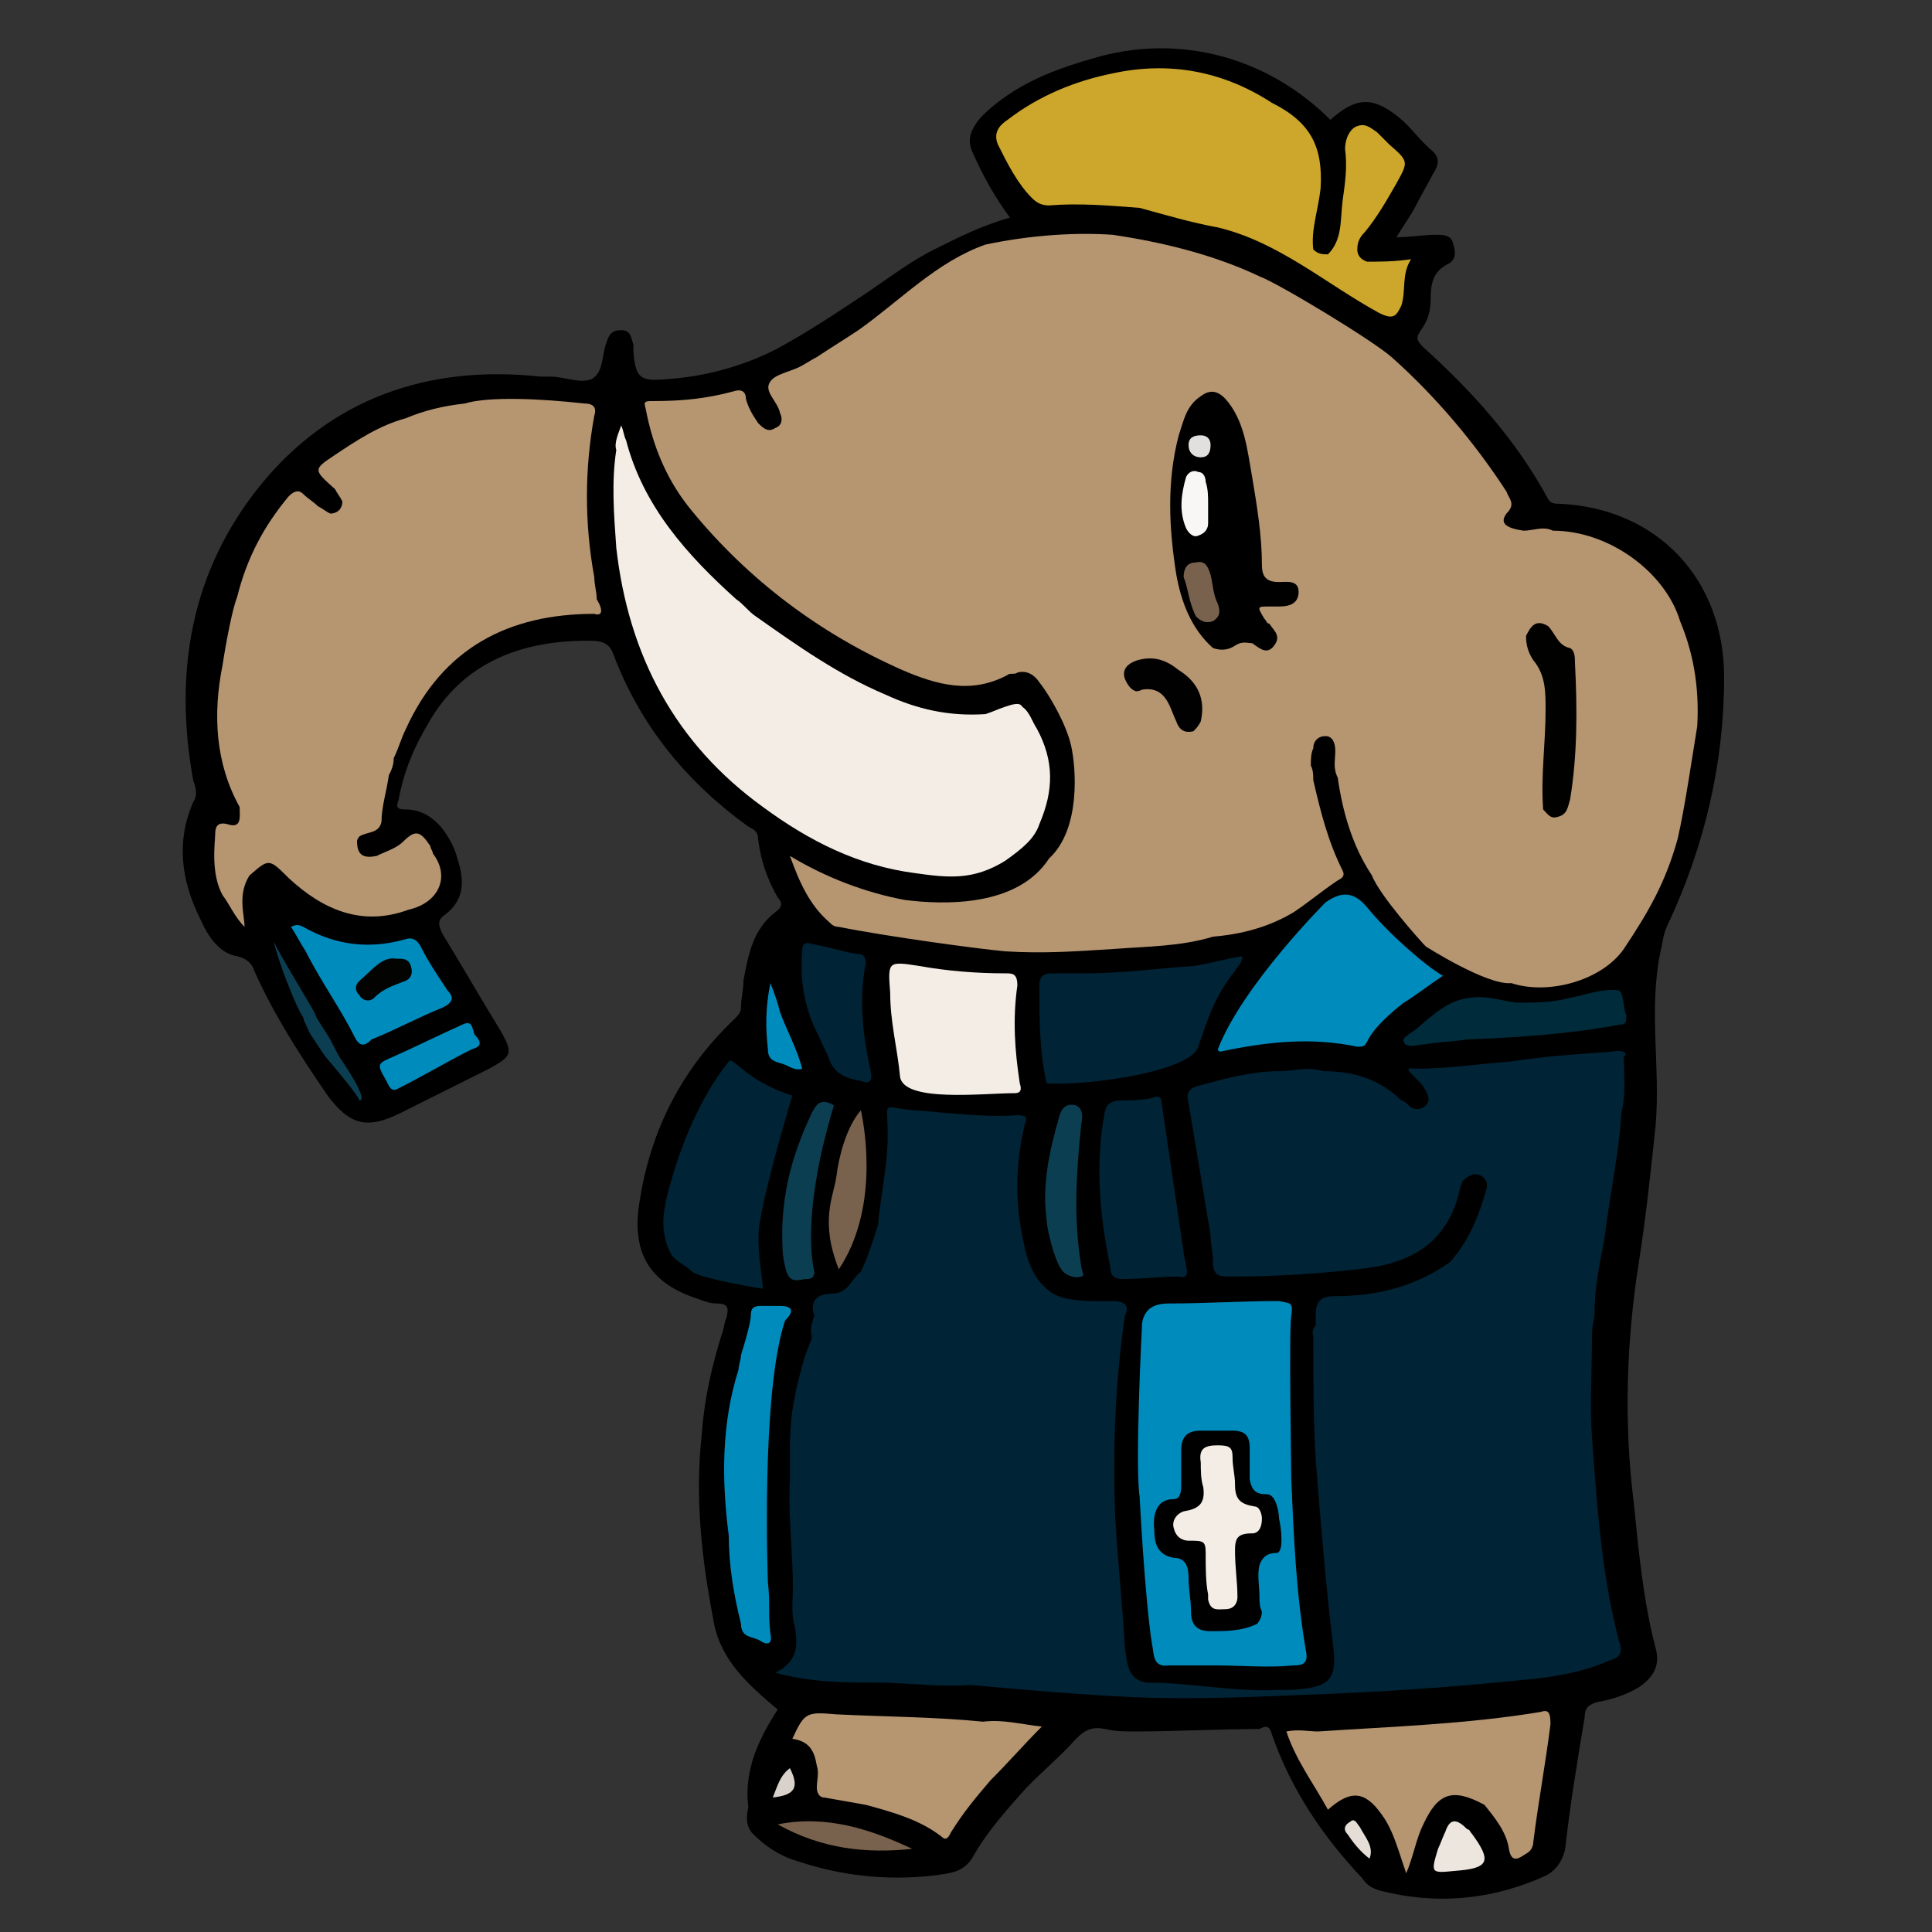
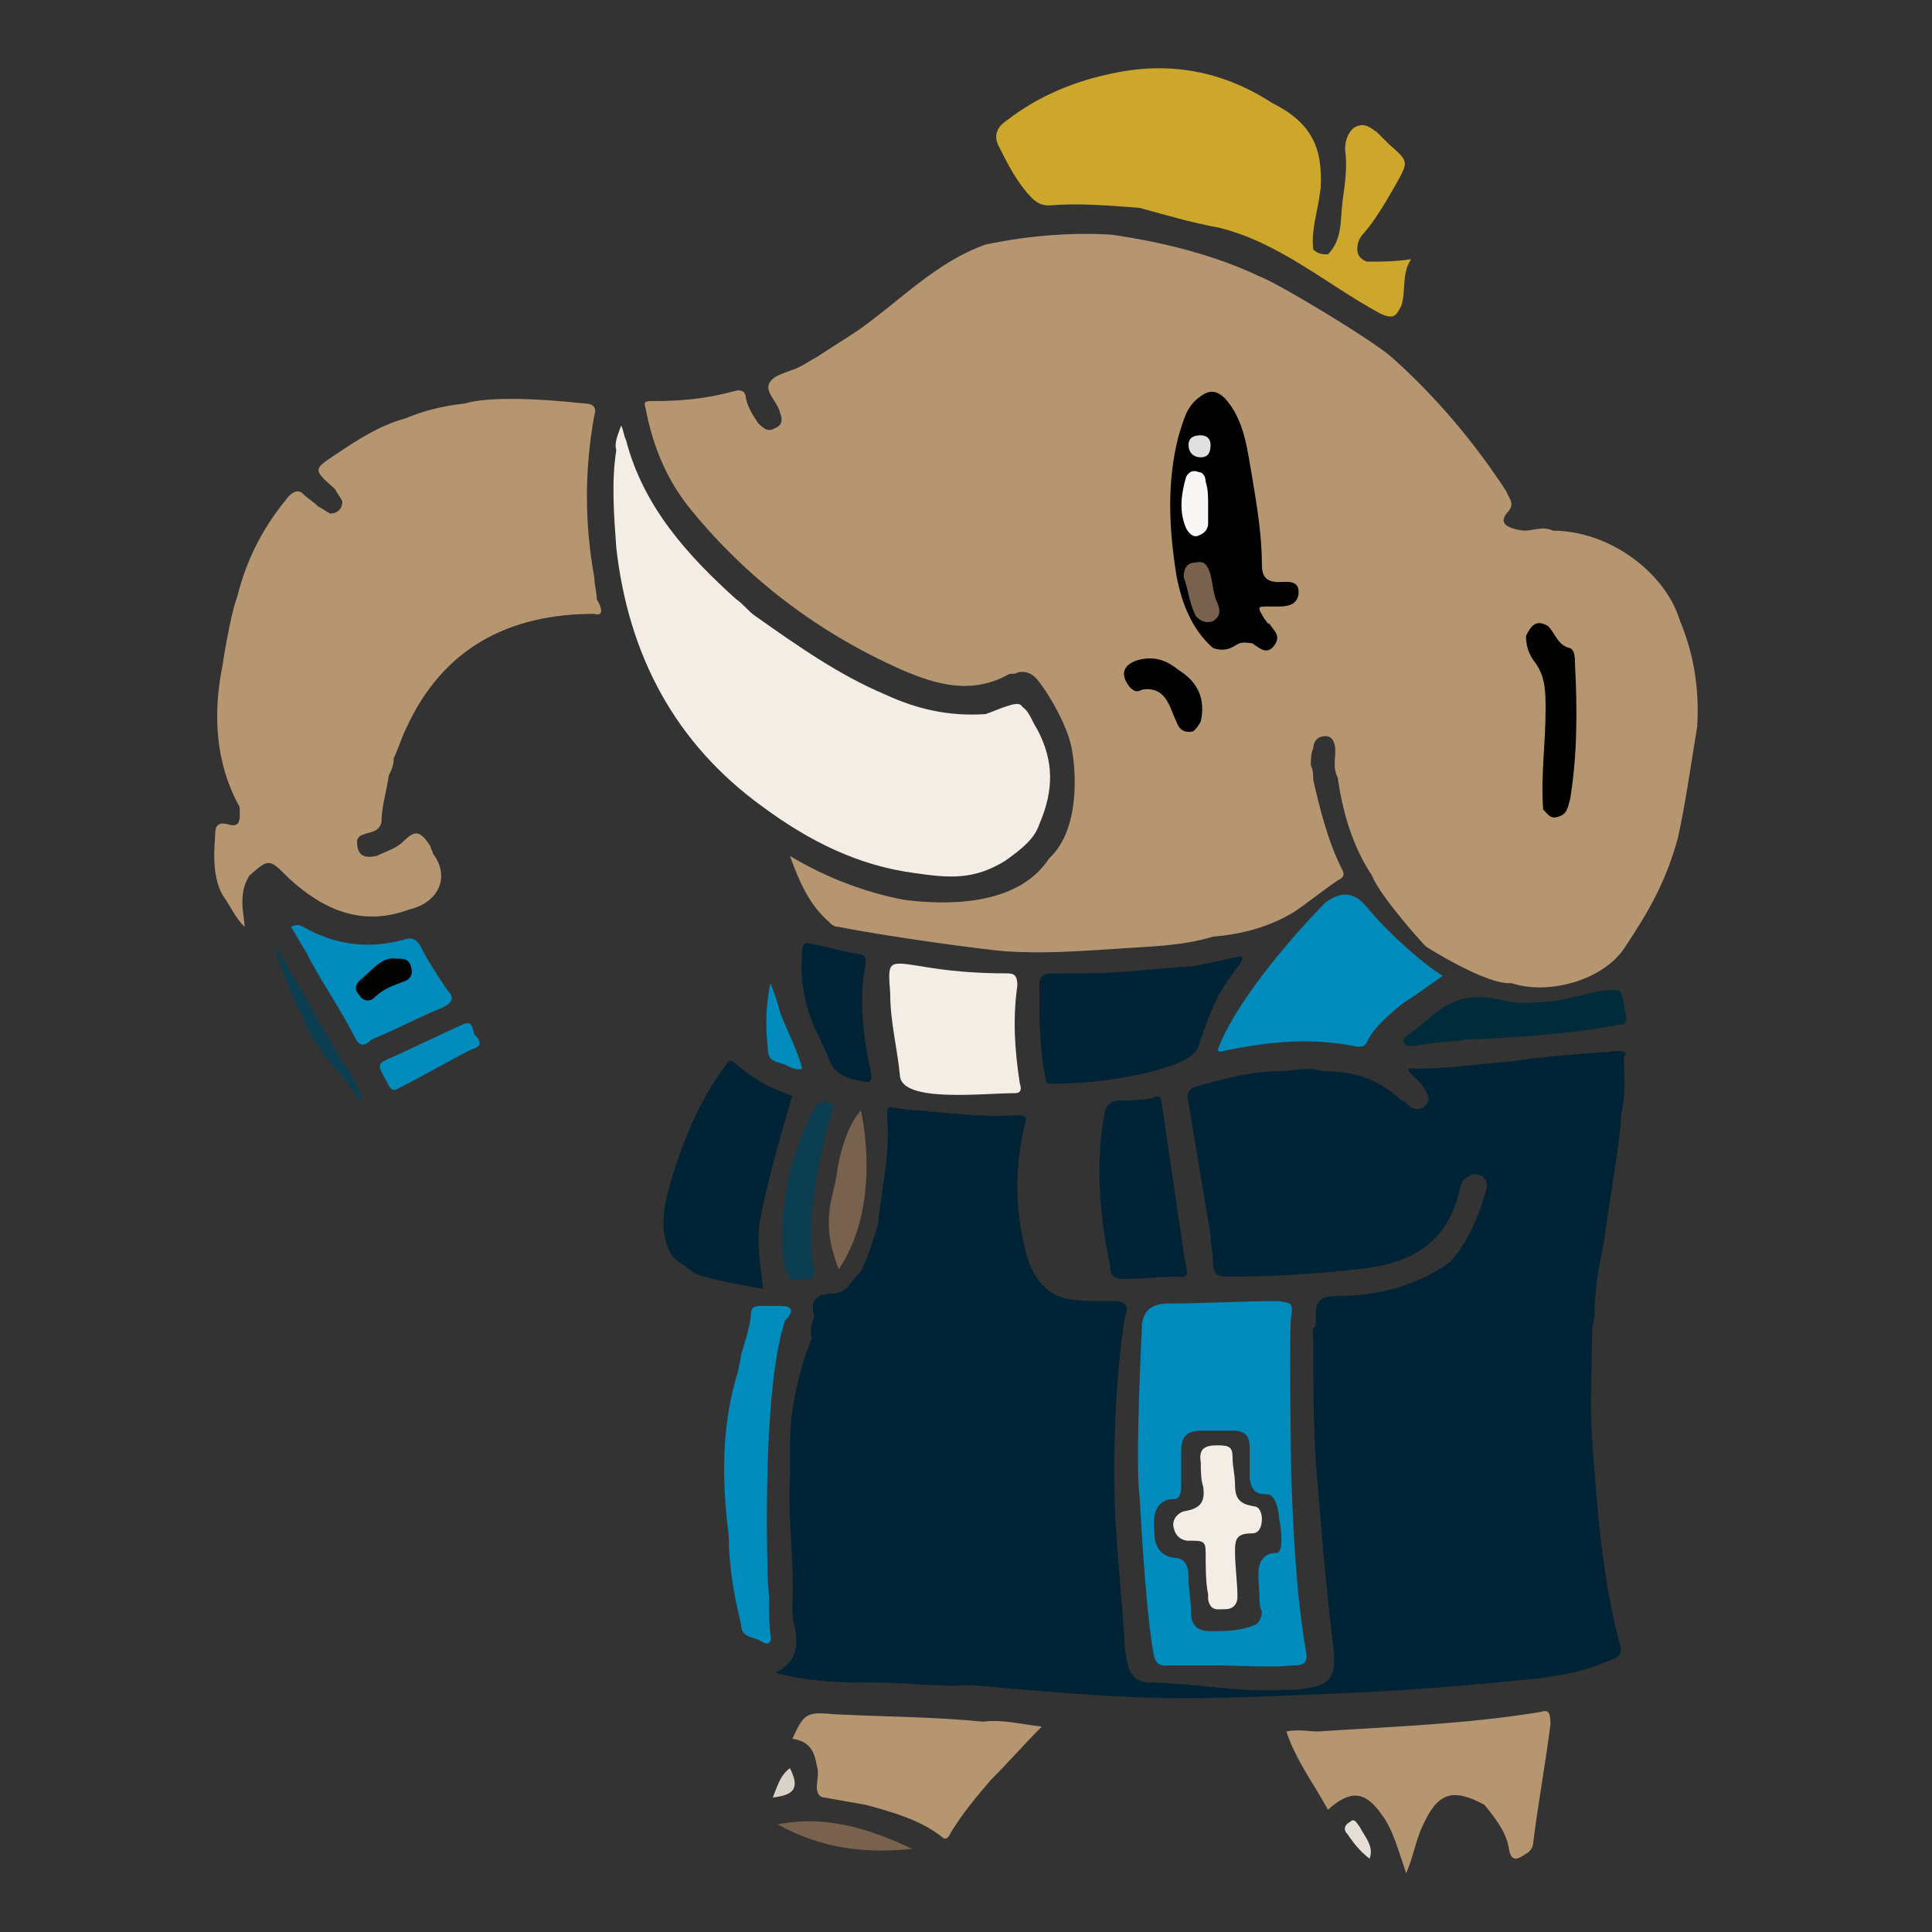
<svg xmlns="http://www.w3.org/2000/svg" version="1.1" id="Ebene_1" x="0px" y="0px" viewBox="0 0 79 79" xml:space="preserve">
  <rect x="0" y="0" width="79" height="79" fill="#333333" stroke="none" />
  <style type="text/css">
	.st0{fill:#002335;}
	.st1{fill:#008BBD;}
	.st2{fill:#002B3B;}
	.st3{fill:#0C3E52;}
	.st4{fill:#79624D;}
	.st5{fill:#F3EDE5;}
	.st6{fill:#B69571;}
	.st7{fill:#CDA72C;}
	.st8{fill:#ECE6DF;}
	.st9{fill:#E4DED7;}
	.st10{fill:#D8D2CB;}
	.st11{fill:#030401;}
	.st12{fill:#F8F7F6;}
	.st13{fill:#E1E0DF;}
	.st14{fill:#010100;}
	.st15{fill:#020101;}
</style>
-   <path id="Umriss" d="M31.8,69.9c-1.2-1-2.3-2-2.6-3.5c-0.5-2.6-0.8-5.1-0.5-7.8c0.1-1.4,0.4-2.7,0.8-4c0.1-0.2,0.1-0.5,0.2-0.7  c0.1-0.4,0.1-0.6-0.4-0.6c-0.3,0-0.5-0.1-0.8-0.2c-1.8-0.6-2.6-1.7-2.4-3.6c0.4-3.1,1.7-5.7,3.9-7.8c0.2-0.2,0.3-0.3,0.3-0.5  c0-0.4,0.1-0.7,0.1-1.1c0.2-1.1,0.4-2.1,1.3-2.8c0.3-0.2,0.3-0.4,0.1-0.6c-0.4-0.7-0.7-1.5-0.8-2.4c0-0.3-0.2-0.4-0.4-0.5  c-2.5-1.8-4.4-4.1-5.5-7c-0.2-0.6-0.6-0.6-1.1-0.6c-2.7,0-5.1,0.9-6.5,3.4c-0.6,1-1,2-1.2,3.1c-0.1,0.3-0.1,0.4,0.3,0.4  c0.6,0,1.1,0.3,1.5,0.8c0.3,0.4,0.5,0.8,0.6,1.2c0.3,0.9,0.3,1.7-0.5,2.3c-0.3,0.2-0.3,0.4-0.1,0.8c0.8,1.3,1.6,2.7,2.4,4  c0.5,0.9,0.4,1-0.5,1.5c-1.2,0.6-2.4,1.2-3.6,1.8c-1.4,0.7-2.1,0.5-3-0.7c-1.1-1.6-2.2-3.3-3-5.1c-0.1-0.3-0.3-0.5-0.7-0.6  C9,39,8.5,38.3,8.2,37.6c-0.8-1.6-1-3.2-0.3-4.8c0.2-0.3,0.1-0.6,0-0.9c-0.8-4.4-0.1-8.5,2.7-12c2.9-3.6,6.9-5,11.5-4.5  c0.1,0,0.3,0,0.4,0c0.6,0,1.2,0.3,1.7,0.1c0.5-0.3,0.4-1,0.6-1.5c0.1-0.3,0.2-0.5,0.6-0.5c0.4,0,0.4,0.3,0.5,0.6c0,0.1,0,0.2,0,0.3  c0.1,1.1,0.3,1.2,1.4,1.1c1.5-0.1,3-0.5,4.4-1.2c1.3-0.7,2.5-1.5,3.7-2.3c0.9-0.6,1.8-1.3,2.8-1.8c1-0.5,2-1,3.1-1.3  c-0.6-0.8-1.1-1.7-1.5-2.6c-0.3-0.6-0.1-1,0.3-1.5c1.4-1.4,3.1-2,4.9-2.5c3.4-0.9,6.9,0.1,9.4,2.6c1-0.9,1.7-1,2.8-0.1  c0.5,0.4,0.9,1,1.4,1.4c0.3,0.3,0.2,0.6,0,0.9c-0.2,0.4-0.5,0.9-0.7,1.3c-0.2,0.4-0.5,0.8-0.8,1.3c0.6,0,1.1-0.1,1.6-0.1  c0.3,0,0.6,0,0.7,0.3c0.1,0.3,0.2,0.7-0.2,0.9c-0.6,0.3-0.7,0.8-0.7,1.4c0,0.5-0.1,0.9-0.4,1.3c-0.2,0.3-0.2,0.4,0.1,0.7  c2,1.8,3.8,3.8,5.1,6.2c0.1,0.2,0.3,0.2,0.5,0.2c4,0.2,6.7,3.1,6.7,7.1c0,3.5-0.8,6.9-2.3,10.1c-0.2,0.4-0.2,0.7-0.3,1.1  c-0.5,2.4,0,4.7-0.2,7.1c-0.2,1.9-0.4,3.8-0.7,5.7c-0.5,3.2-0.6,6.5-0.2,9.7c0.2,2,0.4,4.1,0.9,6c0.2,0.7-0.1,1.2-0.7,1.6  c-0.5,0.3-1.1,0.5-1.7,0.6c-0.3,0.1-0.5,0.2-0.5,0.6c-0.3,1.8-0.6,3.6-0.8,5.4c-0.1,0.5-0.4,0.9-0.8,1.1c-2.2,1-4.5,1.2-6.8,0.6  c-0.3-0.1-0.5-0.2-0.7-0.5c-1.6-1.7-2.9-3.6-3.7-5.9c-0.1-0.4-0.3-0.3-0.5-0.2c-1.7,0-3.4,0.1-5.1,0.1c-0.4,0-0.8,0-1.2-0.1  c-0.5-0.1-0.8,0-1.2,0.4c-0.7,0.8-1.6,1.5-2.3,2.3c-0.7,0.8-1.4,1.6-1.9,2.5c-0.4,0.7-1,0.7-1.7,0.8c-1.9,0.2-3.7,0-5.5-0.6  c-0.7-0.2-1.3-0.6-1.8-1.1c-0.3-0.3-0.3-0.7-0.2-1.1C30.4,72.3,31.1,71,31.8,69.9z" />
  <g id="Kleidung">
    <path class="st0" d="M65.9,43c-1.4,0.1-2.8,0.2-4.1,0.4c0,0,0,0,0,0c0,0,0,0,0,0c-1.3,0.1-2.6,0.3-3.9,0.3c-0.1,0-0.5-0.1-0.2,0.2   c0.1,0.1,0.2,0.2,0.3,0.3c0,0,0,0,0,0c0.1,0.1,0.2,0.2,0.3,0.4c0.1,0.2,0.2,0.4,0,0.6c-0.2,0.2-0.5,0.2-0.7,0   c-0.1-0.1-0.2-0.2-0.3-0.2c-0.9-0.9-2-1.2-3.2-1.2c0,0,0,0,0,0c-0.6-0.2-1.2,0-1.8,0c-1.1,0-2.2,0.3-3.3,0.6   c-0.4,0.1-0.5,0.3-0.4,0.7c0.1,0.6,0.2,1.2,0.3,1.8c0.2,1.2,0.4,2.4,0.6,3.6c0,0.4,0.1,0.7,0.1,1.1c0,0.6,0.3,0.6,0.7,0.6   c1.7,0,3.5-0.1,5.2-0.3c2.1-0.2,3.7-1,4.2-3.3c0-0.1,0.1-0.2,0.1-0.3l0,0c0,0,0,0,0,0c0.2-0.2,0.5-0.4,0.8-0.2   c0.3,0.2,0.2,0.5,0.1,0.8c-0.3,1-0.7,1.9-1.4,2.7c0,0,0,0,0,0c-1.4,1-3,1.4-4.7,1.4c-0.6,0-0.8,0.2-0.8,0.8c0,0.1,0,0.3,0,0.4l0,0   c-0.2,0.2-0.1,0.4-0.1,0.5c0,1.7,0,3.3,0.1,5c0.2,2.5,0.4,5,0.7,7.5c0.2,1.5-0.1,1.8-1.7,1.9c-0.2,0-0.3,0-0.5,0   c-1.8,0.1-3.6-0.3-5.4-0.3l0,0c-0.8-0.1-0.8-0.8-0.9-1.4c-0.1-1.8-0.3-3.6-0.4-5.4c-0.1-2.7,0-5.5,0.4-8.2c0.2-0.4,0-0.6-0.5-0.6   c-0.2,0-0.5,0-0.7,0c0,0,0,0,0,0c-1.7,0-1.9-0.4-2.3-0.8c-0.3-0.4-0.5-0.9-0.6-1.4c-0.4-1.7-0.4-3.3,0-5c0.1-0.3,0.1-0.4-0.3-0.4   c-1.4,0.1-2.8-0.1-4.2-0.2c-1.4-0.1-1.1-0.5-1.1,1c0,1.3-0.3,2.5-0.4,3.7c-0.2,0.6-0.4,1.3-0.7,1.9c0,0,0,0,0,0   c-0.4,0.3-0.5,0.9-1.2,0.9c-0.6,0-0.9,0.3-0.7,0.9c0,0,0,0,0,0c-0.1,0.3-0.2,0.6-0.1,0.9v0l0,0c-0.1,0.3-0.2,0.5-0.3,0.8   c-0.4,1.4-0.6,2.3-0.6,3.8c0,0,0,1,0,1.2c-0.1,1.7,0.2,3.4,0.1,5.1c0,0.3,0,0.6,0.1,0.9c0.1,0.7,0.2,1.4-0.8,1.9   c1.5,0.4,2.8,0.4,4.1,0.4c0,0,0,0,0,0c0,0,0,0,0,0c1.3,0,2.6,0.2,3.9,0.1c2.2,0.2,4.5,0.4,6.7,0.5c2.3,0.1,4.6,0,7-0.1   c2.9-0.1,5.9-0.3,8.8-0.6c1.2-0.1,2.5-0.3,3.6-0.8c0.4-0.1,0.6-0.3,0.4-0.8c-0.7-2.7-0.9-5.5-1.1-8.3c-0.1-1.4,0-2.8,0-4.3   c0-0.3,0.1-0.5,0.1-0.8c0-1,0.2-2,0.4-3c0.2-1.7,0.6-3.5,0.7-5.2c0.2-0.8,0.1-1.5,0.1-2.3C66.6,43.1,66.4,42.9,65.9,43z" />
    <path class="st0" d="M49,42.8c0.4-1.2,0.7-2.1,1.5-3.1c0.1-0.2,0.3-0.3,0.3-0.6c-0.7,0.1-1.3,0.3-2,0.4v0l0,0   c-1.5,0.1-2.9,0.3-4.4,0.3c-0.5,0-0.9,0-1.4,0c-0.3,0-0.5,0.1-0.5,0.5c0,1.4,0,2.7,0.3,4C44.6,44.4,48.7,43.8,49,42.8z" />
    <path class="st1" d="M49.9,43c1.9-0.4,3.7-0.6,5.6-0.2c0.2,0,0.3,0,0.4-0.2c0.3-0.7,1.5-1.6,1.5-1.6c0.5-0.3,1-0.7,1.6-1.1   c-0.7-0.4-2.2-1.7-3.1-2.8c-0.5-0.6-1-0.7-1.7-0.2c0,0-3.4,3.4-4.4,6C49.8,43,49.9,43,49.9,43z" />
    <path class="st2" d="M66.2,40.5c-0.7-0.1-1.4,0.2-2,0.3C63.5,41,62.7,41,62,41c-0.7-0.1-1.2-0.3-1.9-0.2c-0.9,0.1-1.5,0.7-2.1,1.2   c-0.2,0.2-0.7,0.4-0.6,0.6c0.1,0.3,0.6,0.1,0.9,0.1c0.5-0.1,1.1-0.1,1.7-0.2c0.1,0,3.7-0.1,6.2-0.6c0.3,0,0.3-0.1,0.3-0.4   C66.4,41.4,66.4,40.6,66.2,40.5z" />
    <path class="st0" d="M48.5,51.8c0-0.2-0.1-0.4-0.1-0.6c0,0,0,0,0,0c0,0,0,0,0,0c-0.3-2-0.6-4.1-0.9-6.1c0-0.3-0.2-0.3-0.4-0.2   c-0.4,0.1-1.2,0.1-1.4,0.1c-0.6,0.1-0.5,0.5-0.6,0.9c-0.3,2-0.1,4,0.3,5.9c0,0.4,0.2,0.5,0.5,0.5c0.8,0,1.5-0.1,2.3-0.1   C48.5,52.3,48.6,52.1,48.5,51.8z" />
    <path class="st3" d="M34.1,45.2c-0.5-0.3-0.7-0.1-0.9,0.3c-0.9,1.9-1.3,3.6-1.2,5.6c0,0.2,0.1,0.8,0.2,1c0.2,0.4,0.5,0.2,0.8,0.2   c0.2,0,0.3-0.1,0.3-0.3C33.2,51.6,32.8,49.5,34.1,45.2z" />
-     <path class="st3" d="M44.2,51.7c-0.3-1.9-0.2-3.6,0-5.6c0-0.2,0.2-0.7-0.2-0.9c-0.4-0.1-0.6,0.1-0.7,0.5c-0.4,1.4-0.7,2.8-0.5,4.2   c0,0.3,0.3,1.6,0.6,2c0.1,0.2,0.5,0.4,0.8,0.3C44.4,52.2,44.2,51.9,44.2,51.7z" />
    <path class="st4" d="M35.2,45.4c-0.6,0.7-0.9,1.9-1,2.7c-0.1,0.8-0.7,1.8,0.1,3.8C35.9,49.5,35.4,46.3,35.2,45.4z" />
    <path class="st0" d="M29.8,43.4c-1.2,1.5-2,3.5-2.5,5.4c-0.2,0.8-0.3,1.6,0.1,2.4c0.2,0.4,0.6,0.5,0.9,0.8c0.4,0.3,2.9,0.7,2.9,0.7   c-0.1-1-0.3-2-0.1-2.9c0.3-1.7,1.3-5,1.3-5C30.5,44.2,30,43.2,29.8,43.4z" />
    <path class="st1" d="M31.9,53.4c-0.3,0-0.5,0-0.8,0c-0.3,0-0.4,0.1-0.4,0.4c0,0,0,0,0,0h0c0,0.3-0.3,1.3-0.4,1.6   c0,0.2-0.1,0.4-0.1,0.6c-0.7,2.2-0.7,4.5-0.4,6.8l0,0c0,1.2,0.2,2.4,0.5,3.6c0,0.6,0.5,0.5,0.8,0.7c0.3,0.2,0.5,0.1,0.4-0.3   c-0.1-0.9,0-1.2-0.1-2.1c0,0-0.3-7.7,0.7-10.7C32.5,53.6,32.4,53.4,31.9,53.4z" />
    <path class="st1" d="M31.9,41.4C31.9,41.4,31.9,41.4,31.9,41.4c-0.1-0.4-0.2-0.7-0.4-1.2c-0.2,1-0.2,1.8-0.1,2.7   c0,0.4,0.2,0.5,0.6,0.6c0.3,0.1,0.5,0.3,0.8,0.2C32.6,42.9,32.2,42.2,31.9,41.4z" />
    <path class="st0" d="M35.6,43.8c-0.3-1.4-0.5-2.9-0.2-4.4c0-0.3-0.1-0.4-0.4-0.4c-0.6-0.1-1.2-0.3-1.8-0.4c-0.3-0.1-0.4,0-0.4,0.3   c-0.1,1.2,0.1,2.4,0.7,3.5c0.1,0.3,0.3,0.6,0.4,0.9c0,0,0,0,0,0c0,0,0,0,0,0c0.2,0.6,0.7,0.8,1.3,0.9   C35.5,44.3,35.7,44.3,35.6,43.8z" />
    <path class="st1" d="M53.4,67.5c-0.4-2.3-0.5-4.7-0.6-7c0-0.3-0.1-6.2,0-6.7c0.1-0.6-0.1-0.5-0.5-0.6c-1.5,0-3,0.1-4.5,0.1   c-0.6,0-1,0.2-1.1,0.8c0,0-0.3,5.8-0.1,7.1c0,0,0.2,4,0.5,6c0.1,0.4,0,1,0.7,0.9c0,0,1.2,0,1.9,0c1.1,0,2.1,0.1,3.2,0   C53.3,68.1,53.5,68,53.4,67.5z M52.2,63.5c-0.4,0-0.6,0.2-0.7,0.5c-0.1,0.4,0,0.9,0,1.3c0,0.2,0,0.4,0.1,0.6c0,0.3-0.2,0.5-0.2,0.5   c-0.6,0.3-1.3,0.3-1.9,0.3c-0.6,0-0.8-0.3-0.8-0.8c0-0.5-0.1-0.9-0.1-1.4c0-0.4-0.1-0.8-0.6-0.8c-0.6-0.1-0.8-0.5-0.8-1.1   c0-0.1-0.2-1.3,0.8-1.3c0.3,0,0.3-0.4,0.3-0.6c0-0.5,0-0.9,0-1.4c0-0.6,0.3-0.8,0.8-0.8c0.4,0,0.9,0,1.3,0c0.5,0,0.7,0.2,0.7,0.7   c0,0.4,0,0.9,0,1.3c0.1,0.5,0.3,0.6,0.7,0.6s0.5,0.8,0.5,1C52.4,62.5,52.5,63.5,52.2,63.5z" />
    <path id="Kreuz" class="st5" d="M51.3,61.6c-0.6-0.1-0.8-0.3-0.8-0.9c0-0.4-0.1-0.7-0.1-1.1c0-0.4-0.1-0.5-0.6-0.5   c-0.5,0-0.8,0.1-0.7,0.7c0,0.3,0,0.7,0.1,1c0.1,0.7-0.2,0.9-0.8,1c-0.3,0.1-0.5,0.4-0.4,0.7c0.1,0.4,0.4,0.5,0.6,0.5   c0.6,0,0.7,0,0.7,0.5c0,0.6,0,1.2,0.1,1.7c0,0.1,0,0.2,0,0.2c0.1,0.5,0.4,0.4,0.7,0.4c0.4,0,0.5-0.3,0.5-0.5c0-0.6-0.1-1.2-0.1-1.9   c0-0.5,0.1-0.7,0.7-0.7c0.3,0,0.4-0.3,0.4-0.6C51.6,61.9,51.5,61.6,51.3,61.6z" />
  </g>
  <path id="Kopf" class="st6" d="M68.7,25.4L68.7,25.4C68.7,25.4,68.7,25.4,68.7,25.4c-0.6-2-2.9-3.7-5.2-3.7c0,0,0,0,0,0  c-0.4-0.2-0.8,0-1.2,0c-0.7-0.1-1-0.3-0.7-0.7c0.4-0.4,0.1-0.6,0-0.9c-1.3-2-2.9-3.9-4.7-5.5c-0.8-0.7-4.6-3-5.4-3.3  c-1.9-0.9-4-1.4-6-1.7C44,9.5,42.2,9.6,40.3,10c-2,0.7-3.5,2.3-5.2,3.5c-0.6,0.4-1.1,0.7-1.7,1.1v0c-0.2,0.1-0.5,0.3-0.7,0.4  c-0.4,0.2-1,0.3-1.2,0.6c-0.3,0.4,0.3,0.8,0.4,1.3c0.1,0.2,0.1,0.5-0.2,0.6c-0.3,0.2-0.5,0-0.7-0.2c-0.2-0.3-0.4-0.6-0.5-1  C30.5,16,30.3,15.9,30,16c-1.1,0.3-2.1,0.4-3.3,0.4c-0.3,0-0.4,0-0.3,0.3c0.3,1.6,0.9,3,1.9,4.2c2.3,2.8,5.2,5,8.6,6.5  c1.4,0.6,2.8,1,4.3,0.2c0.1-0.1,0.3,0,0.4-0.1c0.4-0.1,0.7,0.1,0.9,0.4c0.4,0.5,1.1,1.7,1.3,2.6c0.2,0.9,0.4,3.4-0.9,4.6  c-1.3,2-4.3,1.9-5.9,1.7c-1.6-0.3-3.2-0.9-4.7-1.8c0.4,1.1,0.8,2,1.6,2.7c0.1,0.1,0.2,0.2,0.4,0.2c2,0.4,5.7,0.9,6.8,1  c1.6,0.1,2.9,0,4.5-0.1c1.3-0.1,2.7-0.1,4-0.5l0,0c1.2-0.1,2.3-0.4,3.3-1c0.6-0.4,1.2-0.9,1.8-1.3c0.2-0.1,0.3-0.2,0.2-0.4  c-0.6-1.2-0.9-2.4-1.2-3.7c0-0.2,0-0.4-0.1-0.6c0-0.2,0-0.5,0.1-0.7c0-0.3,0.2-0.5,0.5-0.5c0.3,0,0.4,0.3,0.4,0.6  c0,0.4-0.1,0.7,0.1,1.1c0.2,1.4,0.6,2.8,1.4,4c0,0,0,0,0,0c0.3,0.8,2,2.7,2.2,2.9c0,0,2.5,1.6,3.5,1.5c1.5,0.5,3.7-0.1,4.6-1.4  c1-1.5,1.7-2.7,2.2-4.5c0.3-1.3,0.6-3.4,0.8-4.6C69.5,28,69.2,26.6,68.7,25.4z" />
  <path id="Rüssel" class="st6" d="M24.4,24.5C24.4,24.5,24.4,24.5,24.4,24.5C24.4,24.5,24.4,24.5,24.4,24.5c0-0.3-0.1-0.6-0.1-0.9  c-0.4-2.2-0.4-4.4,0-6.6c0.1-0.3,0-0.5-0.4-0.5c-1.8-0.2-3.9-0.3-4.9,0c-0.9,0.1-1.7,0.3-2.4,0.6c-1.1,0.3-2,0.9-2.9,1.5  c-0.9,0.6-0.9,0.6,0,1.4c0.1,0.2,0.2,0.3,0.3,0.5c0,0.3-0.2,0.5-0.5,0.5c-0.2-0.1-0.3-0.2-0.5-0.3c-0.2-0.2-0.4-0.3-0.6-0.5  c-0.2-0.2-0.4-0.1-0.6,0.1c-1,1.2-1.7,2.5-2.1,4.1c-0.3,0.8-0.6,2.8-0.6,2.8c0,0,0,0,0,0v0c-0.4,2-0.3,4,0.7,5.8  c0,0.4,0.1,0.9-0.5,0.7c-0.4-0.1-0.5,0.1-0.5,0.4c0,0.3-0.2,1.6,0.3,2.5c0.3,0.4,0.5,0.9,0.9,1.3c0-0.5-0.3-1.3,0.2-2.1  c0.8-0.7,0.8-0.7,1.6,0.1c1.4,1.3,3,2,4.9,1.3c1.3-0.3,1.7-1.4,1-2.3c0,0,0,0,0,0c0,0,0,0,0,0c0-0.1-0.1-0.2-0.1-0.3  c-0.4-0.6-0.6-0.7-1.1-0.2c-0.3,0.3-0.7,0.4-1.1,0.6c-0.5,0.1-0.8,0-0.8-0.6c0-0.1,0.1-0.2,0.1-0.2c0.3-0.2,0.8-0.1,0.9-0.6  c0-0.6,0.2-1.2,0.3-1.9c0.1-0.2,0.2-0.4,0.2-0.7c0.2-0.4,0.3-0.8,0.5-1.2c1.5-3.3,4.2-4.7,7.7-4.7C24.6,25.2,24.7,25,24.4,24.5z" />
  <path id="Zahn" class="st5" d="M42.4,29.8c-0.2-0.3-0.3-0.7-0.6-0.9c-0.1-0.2-0.4-0.1-0.7,0c-0.3,0.1-0.5,0.2-0.8,0.3c0,0,0,0,0,0  c-1.5,0.1-2.8-0.2-4.1-0.8c-1.9-0.8-3.6-2-5.3-3.2c-0.3-0.2-0.5-0.5-0.8-0.7c-2-1.8-3.8-3.8-4.5-6.5c-0.1-0.2-0.1-0.4-0.2-0.6  c-0.1,0.3-0.3,0.7-0.2,1c-0.2,1.3-0.1,2.6,0,4c0.5,4.4,2.4,8,6,10.6c1.9,1.4,3.9,2.4,6.2,2.7c1.4,0.2,2.4,0.3,3.7-0.5  c0.7-0.5,1.2-0.9,1.4-1.5C43.1,32.3,43.1,31.1,42.4,29.8z" />
  <path class="st7" d="M55.9,10.7c-0.3-0.1-0.4-0.3-0.4-0.5c0-0.3,0.1-0.5,0.3-0.7c0.5-0.6,0.9-1.3,1.3-2c0.5-0.9,0.5-0.9-0.3-1.6v0  c-0.2-0.2-0.3-0.3-0.5-0.5c-0.3-0.2-0.5-0.4-0.9-0.2C55.1,5.4,55,5.8,55,6.1c0.1,0.7,0,1.4-0.1,2.1c-0.1,0.8,0,1.6-0.6,2.2  c-0.2,0-0.4,0-0.6-0.2c-0.1-0.8,0.2-1.6,0.3-2.5c0.1-1.7-0.4-2.7-2-3.5v0c0,0,0,0,0,0c-2-1.3-4.2-1.7-6.5-1.2  c-1.5,0.3-3,0.9-4.3,1.9c-0.3,0.2-0.6,0.5-0.4,1c0.4,0.8,0.8,1.6,1.4,2.2c0.2,0.2,0.4,0.3,0.7,0.3c1.2-0.1,2.4,0,3.7,0.1  c0,0,0,0,0,0c1.1,0.3,2.1,0.6,3.2,0.8c2.5,0.6,4.4,2.3,6.6,3.5c0.6,0.3,0.7,0.1,0.9-0.3c0.2-0.6,0-1.3,0.4-1.9  C57,10.7,56.5,10.7,55.9,10.7z M53.5,10.3C53.5,10.3,53.5,10.3,53.5,10.3C53.5,10.3,53.5,10.3,53.5,10.3  C53.5,10.3,53.5,10.3,53.5,10.3z" />
  <path class="st5" d="M41.7,44.3c-0.2-1.3-0.3-2.6-0.1-4c0-0.5-0.2-0.5-0.5-0.5c-1.2,0-2.4-0.1-3.5-0.3c-1.3-0.2-1.3-0.2-1.2,1.1  c0,1.2,0.3,2.3,0.4,3.4c0.1,1.1,3.4,0.7,4.7,0.7C41.7,44.7,41.8,44.6,41.7,44.3z" />
  <g id="Füße">
    <path class="st6" d="M63,70c-3,0.5-6.1,0.6-9.1,0.8c-0.4,0-0.8-0.1-1.3,0c0.4,1.2,1.1,2.1,1.7,3.2c0.9-0.8,1.5-0.8,2.2,0.2   c0.3,0.4,0.5,0.9,0.7,1.5c0.1,0.3,0.2,0.6,0.3,0.9c0.3-0.7,0.4-1.4,0.7-2c0.6-1.3,1.2-1.5,2.5-0.8l0,0c0.4,0.5,0.9,1.1,1,1.8   c0.1,0.6,0.4,0.4,0.7,0.2c0.2-0.1,0.3-0.3,0.3-0.5c0.2-1.6,0.5-3.2,0.7-4.8C63.4,70,63.3,69.9,63,70z" />
    <path class="st6" d="M40.2,70.4c-2-0.2-4-0.2-6-0.3c-1.2-0.1-1.3-0.1-1.8,1c0.7,0.1,0.9,0.5,1,1.1c0.1,0.3,0,0.6,0,0.9   c0,0.2,0.1,0.4,0.3,0.4c0.6,0.1,1.1,0.2,1.7,0.3c1.1,0.3,2.2,0.6,3.1,1.3c0.2,0.2,0.3,0,0.4-0.2c0.5-0.8,1-1.4,1.6-2.1   c0.7-0.7,1.4-1.5,2.1-2.2C41.7,70.5,41,70.3,40.2,70.4z" />
    <path class="st4" d="M31.8,74.6c2-0.4,3.8,0.2,5.5,1C35.4,75.8,33.6,75.6,31.8,74.6z" />
-     <path class="st8" d="M60.2,75c-0.1-0.1-0.1-0.2-0.2-0.2c-0.4-0.4-0.7-0.5-0.9,0.1c-0.1,0.2-0.2,0.5-0.3,0.7c-0.3,1-0.3,1,0.7,0.9   C60.9,76.4,61,76.1,60.2,75z" />
    <path class="st9" d="M56,76c-0.4-0.3-0.7-0.7-0.9-1c-0.2-0.2-0.1-0.4,0.1-0.5c0.2-0.2,0.3,0.1,0.4,0.2C55.8,75.1,56.2,75.5,56,76z" />
    <path class="st10" d="M31.6,73.5c0.2-0.5,0.3-0.9,0.7-1.2C32.7,73.1,32.5,73.4,31.6,73.5z" />
  </g>
  <g id="Handy">
    <path class="st1" d="M19.4,42.3C19.4,42.3,19.4,42.3,19.4,42.3C19.4,42.3,19.4,42.3,19.4,42.3c-0.1-0.3-0.1-0.6-0.5-0.4   c-0.9,0.4-1.9,0.9-2.8,1.3c-0.7,0.3-0.7,0.3-0.3,1c0.1,0.2,0.2,0.5,0.5,0.3c1-0.5,2-1.1,3-1.6C19.7,42.8,19.7,42.6,19.4,42.3z" />
    <path class="st1" d="M18.3,40.5c-0.4-0.6-0.8-1.2-1.1-1.8c-0.1-0.2-0.3-0.4-0.6-0.3c-1.4,0.4-2.8,0.3-4.2-0.5   c-0.2-0.1-0.3-0.1-0.5,0c0.2,0.3,0.4,0.7,0.6,1c0,0,0.1,0.1,0.1,0.1c0,0-0.1-0.1-0.1-0.1c0.6,1.2,1.4,2.3,2,3.5   c0.2,0.4,0.4,0.4,0.7,0.1c1-0.4,1.9-0.9,2.9-1.3C18.5,41,18.6,40.8,18.3,40.5z" />
    <path class="st3" d="M14.7,45c0.4,0-0.7-1.6-0.7-1.6c-0.1-0.1-0.5-0.9-0.5-0.9c-0.1-0.2-0.6-0.9-0.6-1c0-0.1-1.5-2.5-1.7-3   c0.1,0.6,0.9,2.7,1.2,3.1c0,0.1,0.2,0.5,0.3,0.7c0,0,0.6,0.9,0.6,0.9S14.6,44.7,14.7,45z" />
    <path class="st11" d="M16.2,39.2c0.3,0,0.5,0,0.6,0.3c0.1,0.3,0,0.5-0.2,0.6c-0.5,0.2-0.9,0.3-1.3,0.7c-0.2,0.2-0.5,0.1-0.6-0.1   c-0.2-0.2-0.2-0.4,0-0.6C15.2,39.7,15.6,39.1,16.2,39.2z" />
  </g>
  <g id="Auge">
    <path d="M51.7,25.3c0.1,0.1,0.1,0.2,0.2,0.2c0.2,0.3,0.5,0.5,0.2,0.9c-0.3,0.4-0.6,0.1-0.9-0.1c-0.2,0-0.4-0.1-0.7,0.1   c-0.3,0.2-0.6,0.2-0.9,0.1c-0.9-0.8-1.3-1.9-1.5-3c-0.3-1.9-0.4-3.8,0.1-5.7c0.2-0.6,0.3-1.2,0.9-1.6c0.4-0.3,0.7-0.2,1,0.1   c0.8,0.9,0.9,2.1,1.1,3.2c0.2,1.2,0.4,2.4,0.4,3.6c0,0.5,0.2,0.7,0.7,0.7c0.3,0,0.8-0.1,0.8,0.4c0,0.5-0.4,0.6-0.8,0.6   c-0.1,0-0.3,0-0.4,0C51.4,24.8,51.4,24.8,51.7,25.3z" />
    <path class="st12" d="M49.4,20.6c0,0.3,0,0.6,0,0.8c0,0.2-0.1,0.4-0.4,0.5c-0.2,0.1-0.4-0.1-0.5-0.3c-0.3-0.7-0.2-1.4,0-2.1   c0.1-0.2,0.3-0.3,0.5-0.2c0.2,0,0.3,0.2,0.3,0.4C49.4,20,49.4,20.3,49.4,20.6C49.4,20.6,49.4,20.6,49.4,20.6z" />
    <path class="st4" d="M48.4,23.6c0-0.3,0.1-0.6,0.5-0.6c0.4-0.1,0.5,0.2,0.6,0.5c0.1,0.4,0.1,0.8,0.3,1.2c0.1,0.3,0.1,0.5-0.2,0.7   c-0.3,0.1-0.5,0-0.7-0.2C48.6,24.6,48.6,24.1,48.4,23.6z" />
    <path class="st13" d="M49.5,18.2c0,0.3-0.1,0.5-0.4,0.5c-0.3,0-0.5-0.2-0.5-0.5c0-0.3,0.2-0.4,0.5-0.4   C49.3,17.8,49.5,17.9,49.5,18.2z" />
  </g>
  <path id="Ohr" class="st14" d="M63.3,25.6c0.3,0.3,0.4,0.8,0.9,0.9c0.2,0.1,0.2,0.4,0.2,0.6c0.1,1.9,0.1,3.8-0.2,5.6  c-0.1,0.3-0.1,0.6-0.5,0.7c-0.3,0.1-0.4-0.1-0.6-0.3c-0.1-1.4,0.1-2.7,0.1-4.1c0-0.7,0-1.4-0.5-2c-0.2-0.3-0.3-0.6-0.3-1  C62.6,25.6,62.8,25.3,63.3,25.6z" />
  <path id="Schmunzeln" class="st15" d="M46.2,28.1c-0.4-0.5-0.3-0.9,0.3-1.1c0.7-0.2,1.2,0,1.7,0.4c0.8,0.5,1.1,1.2,0.9,2.1  c-0.1,0.2-0.2,0.3-0.3,0.4c-0.4,0.1-0.6-0.1-0.7-0.4c-0.1-0.2-0.2-0.5-0.3-0.7c-0.2-0.4-0.5-0.7-1.1-0.6  C46.5,28.3,46.4,28.3,46.2,28.1z" />
</svg>